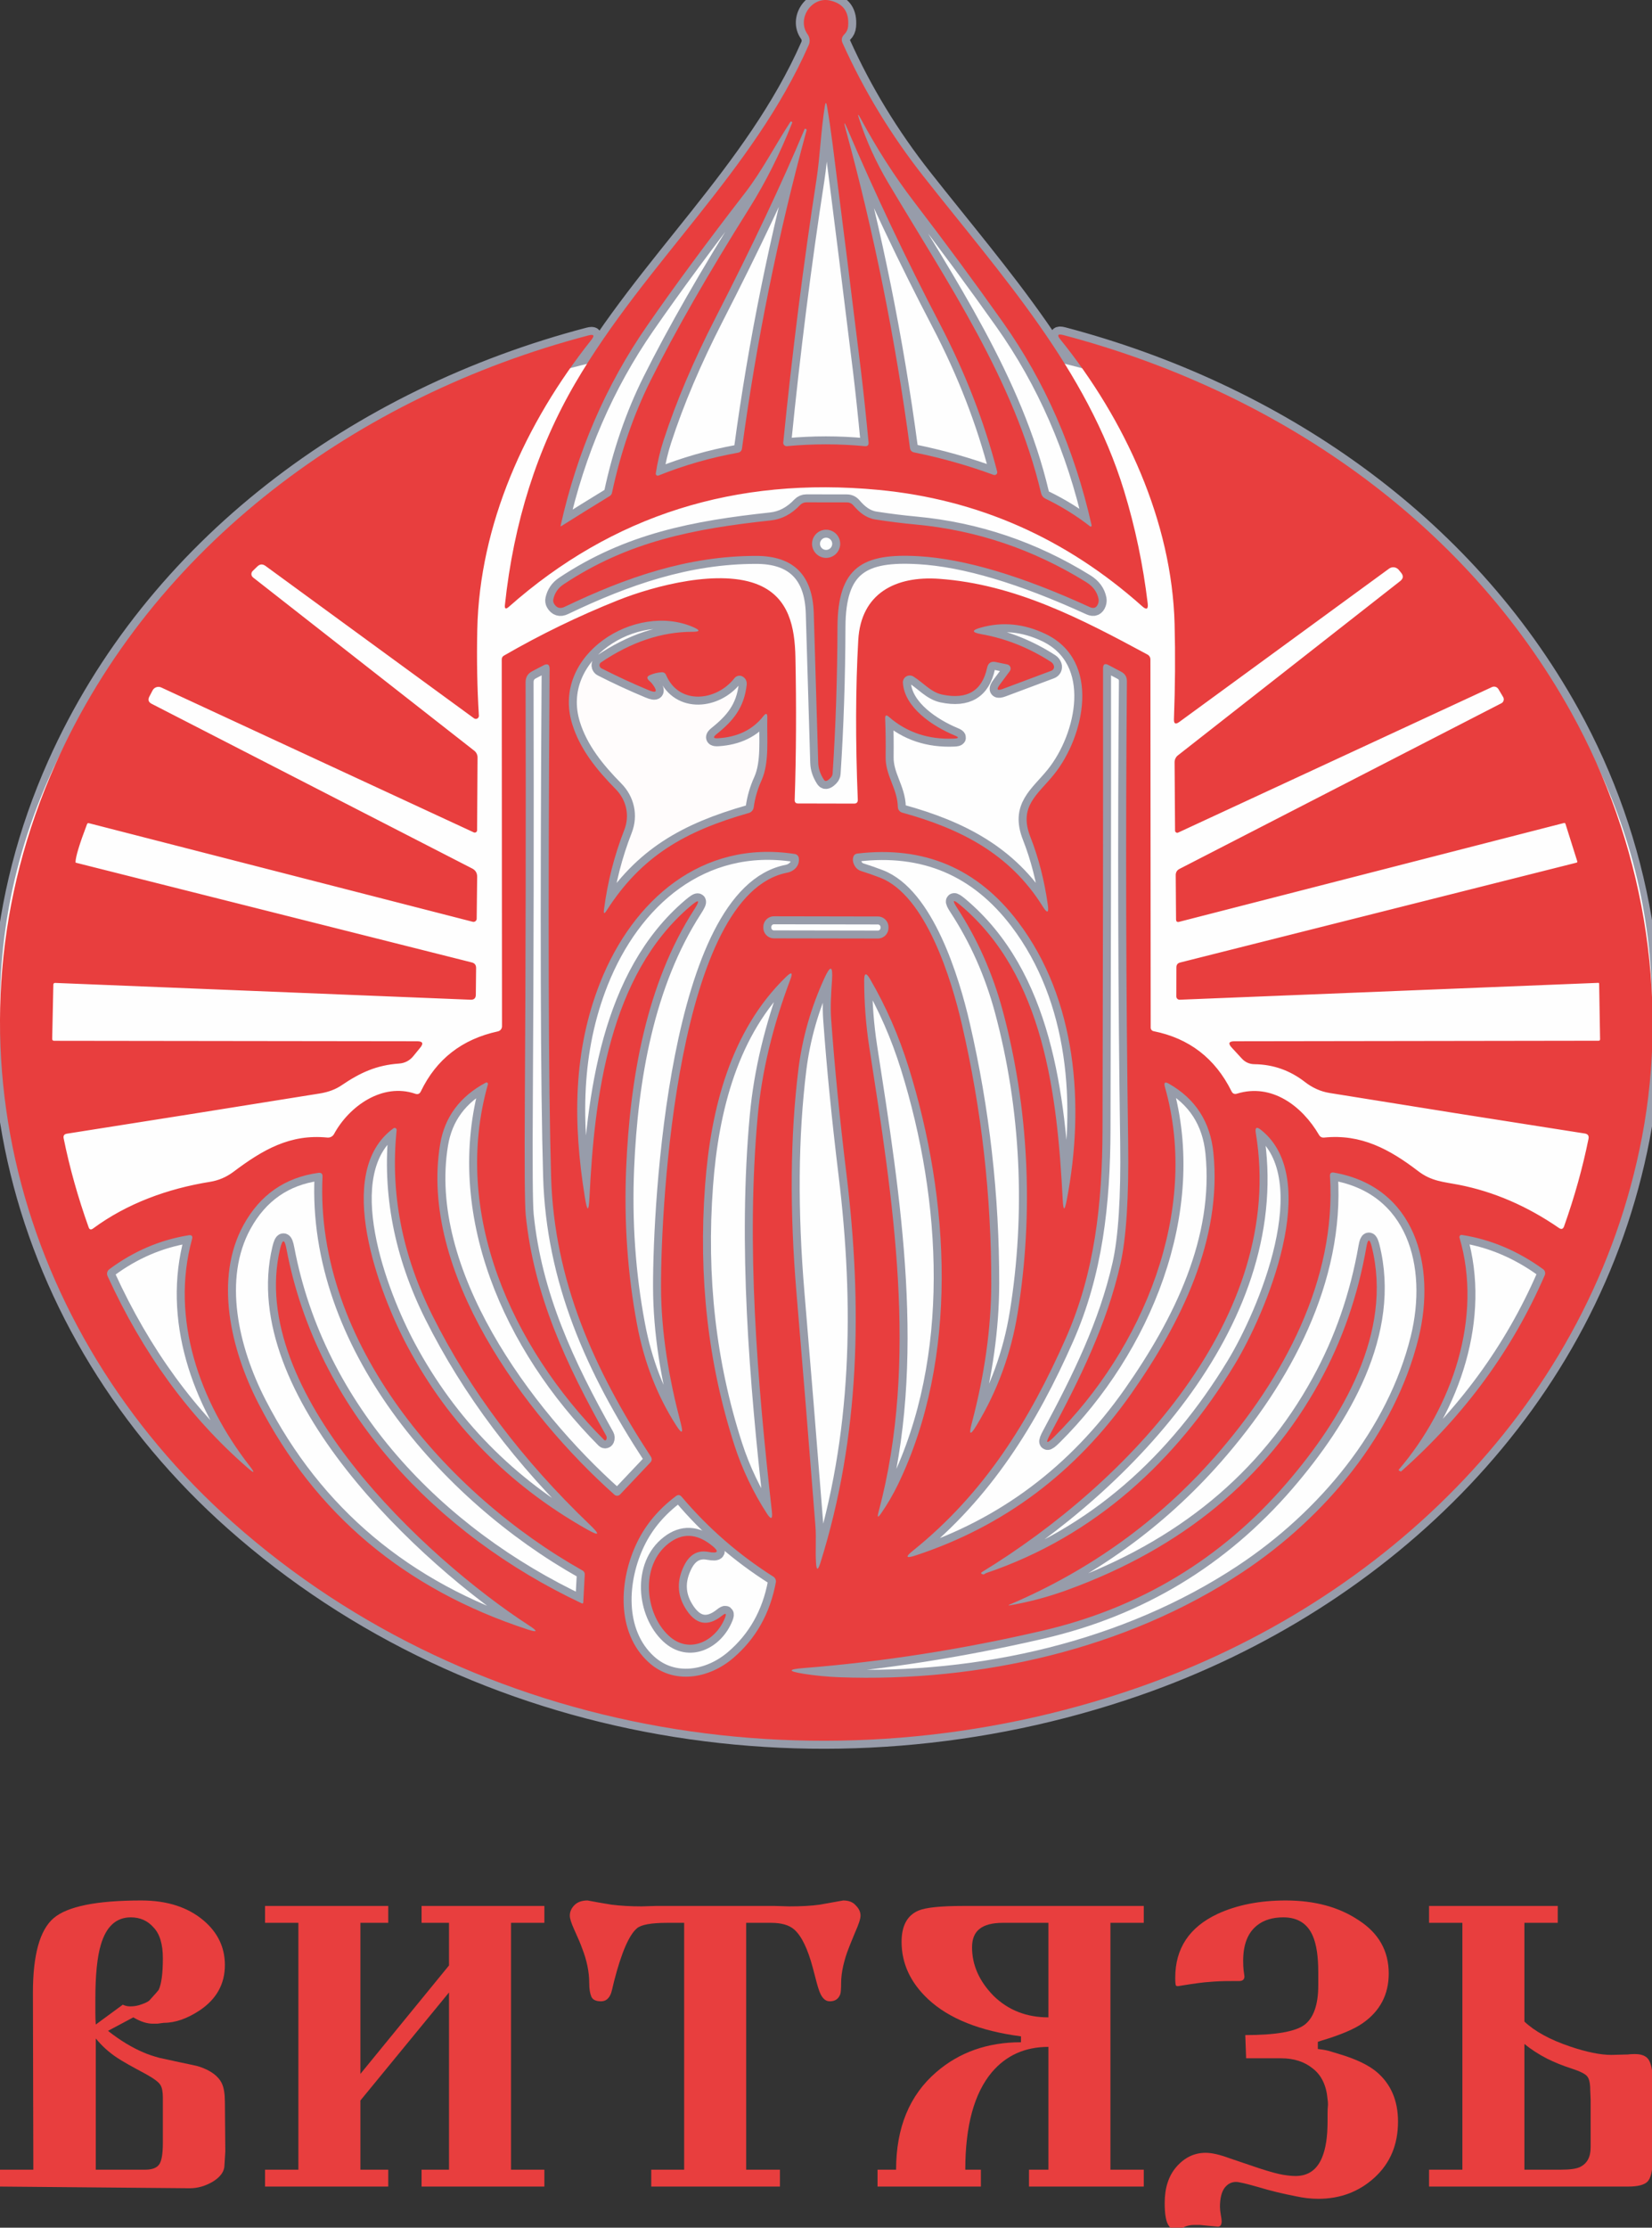
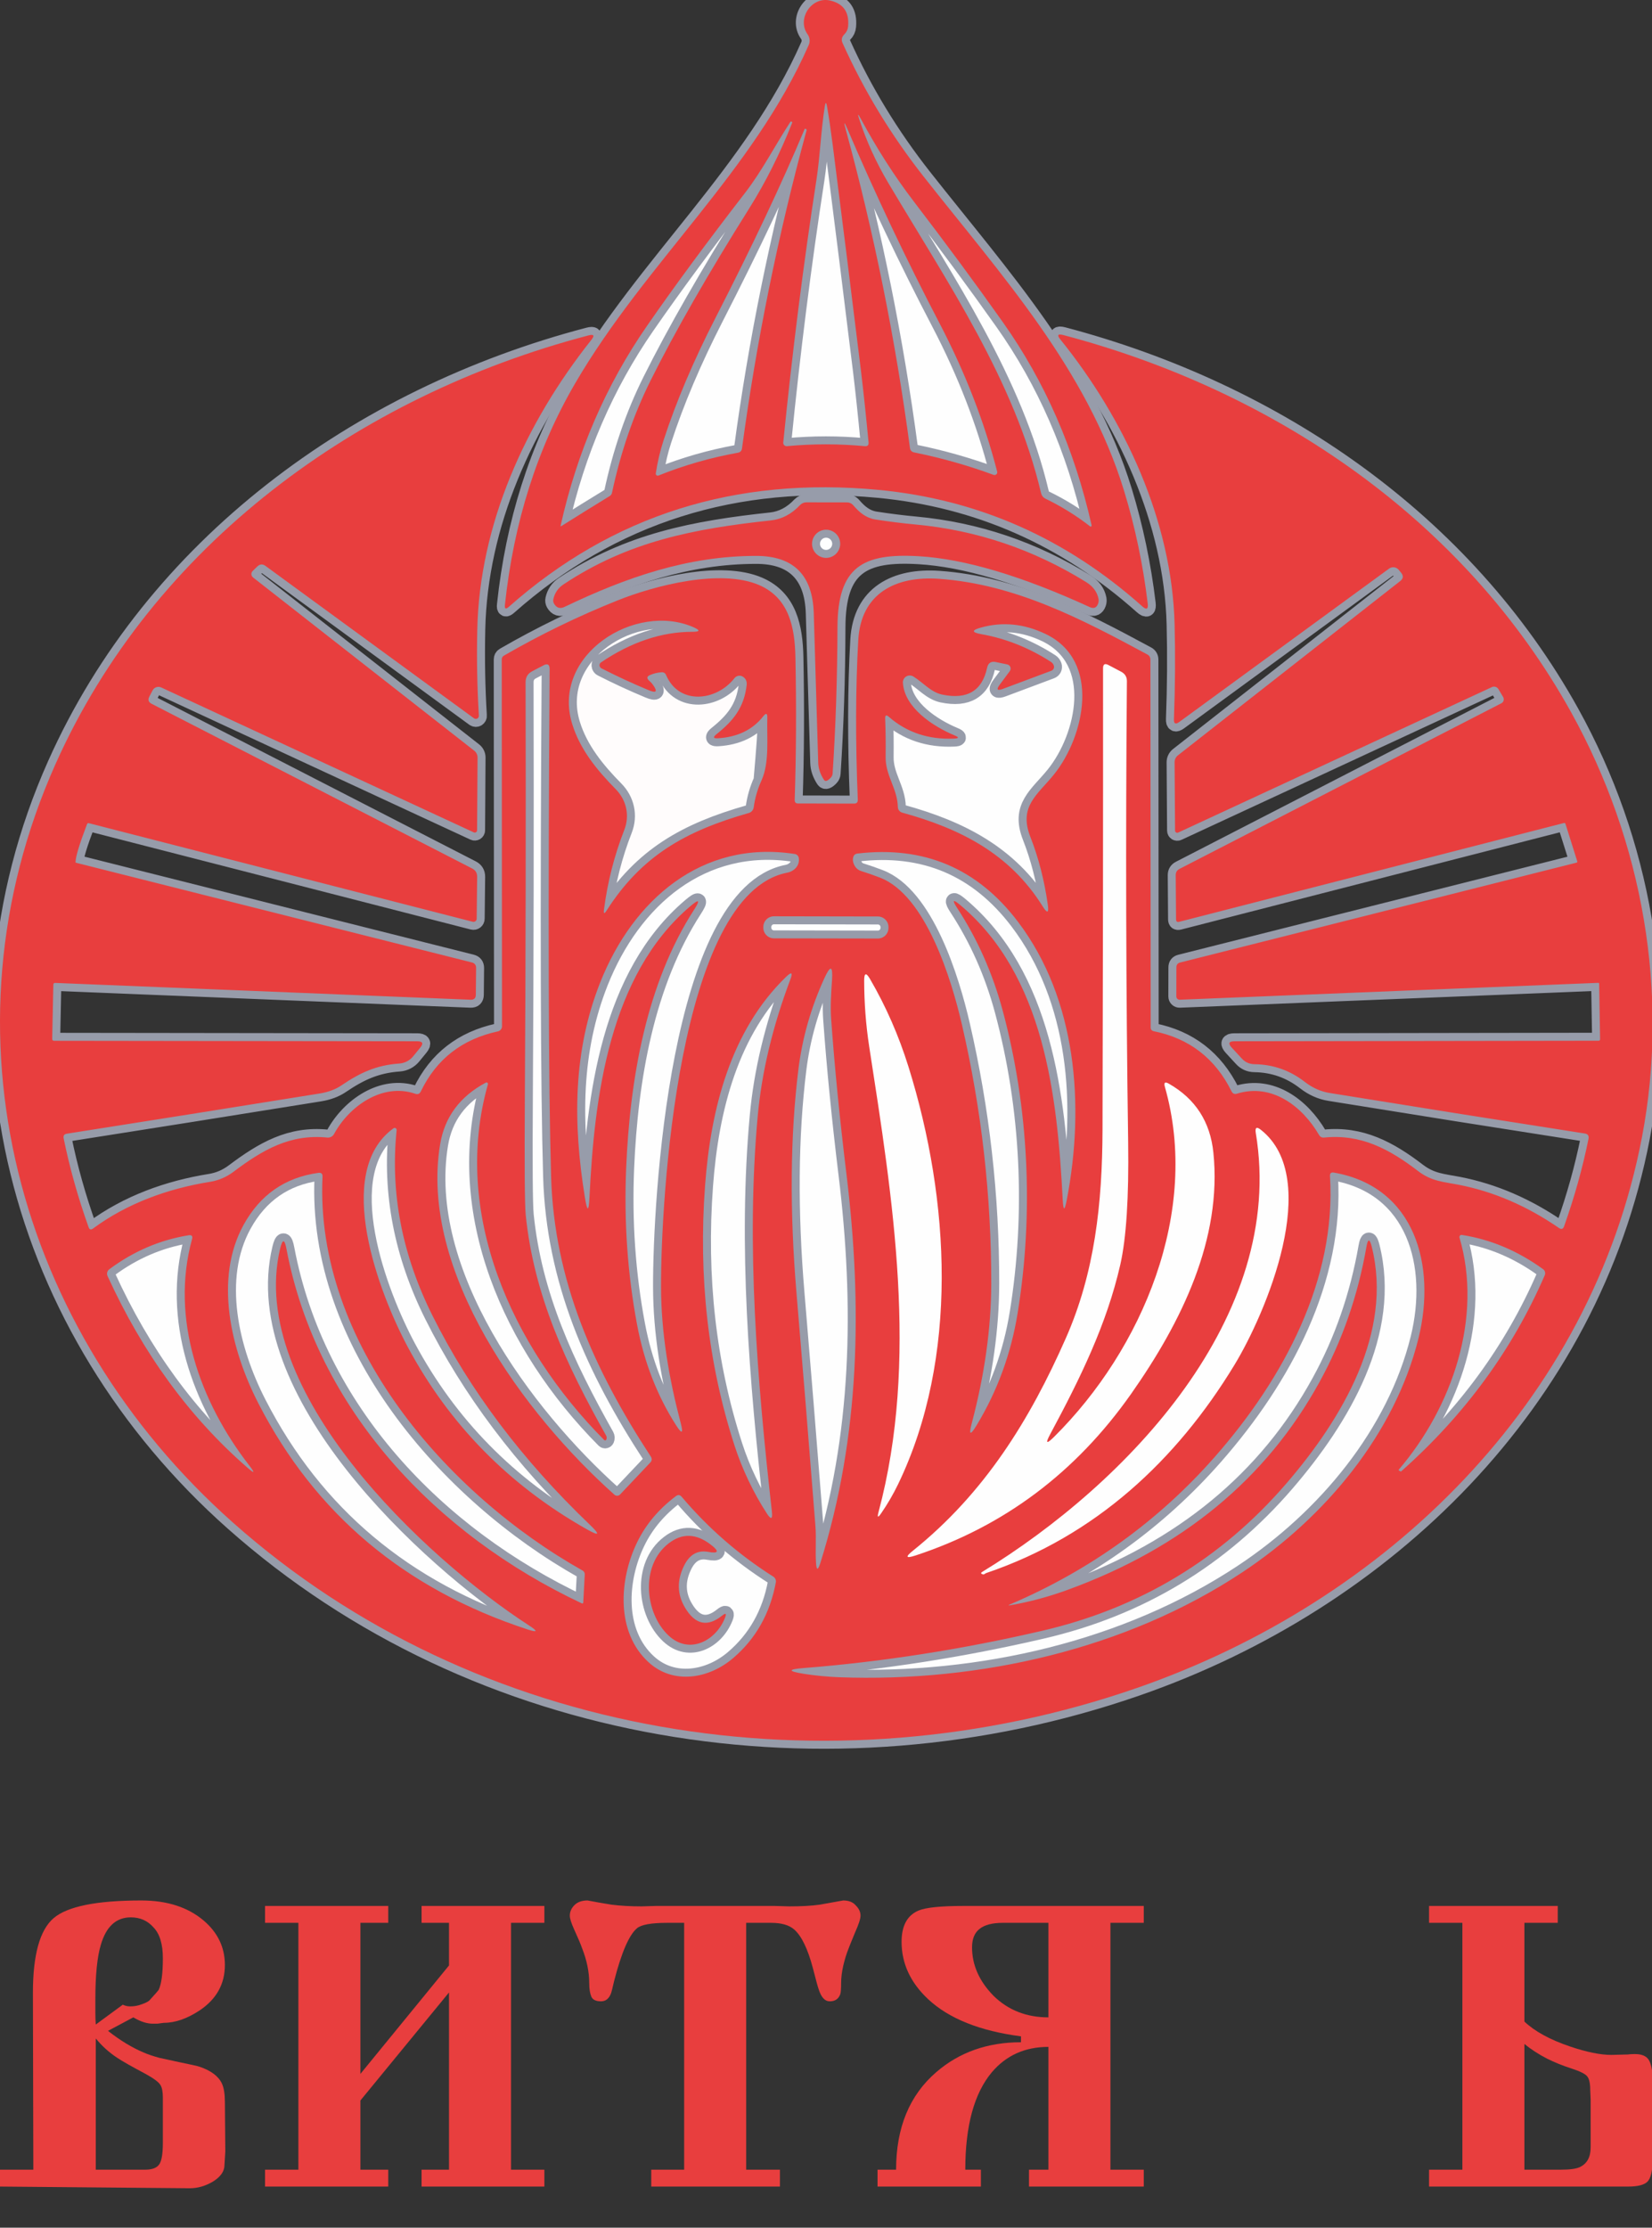
<svg xmlns="http://www.w3.org/2000/svg" width="207" height="279" viewBox="0 0 207 279" fill="none">
  <rect x="0" y="0" width="207" height="279" fill="#333333" stroke="none" />
  <g clip-path="url(#clip0_123_41)">
    <path d="M101.192 4.296C101.331 4.488 101.417 4.713 101.442 4.95C101.467 5.187 101.429 5.426 101.333 5.644C94.341 21.526 80.898 32.888 72.092 47.971C67.308 56.161 64.367 65.423 63.268 75.755C63.213 76.255 63.374 76.338 63.751 76.005C76.709 64.535 92.155 59.652 110.09 61.355C122.542 62.543 133.552 67.401 143.118 75.93C143.668 76.419 143.898 76.297 143.809 75.564C143.227 70.72 142.242 66.028 140.854 61.489C136.201 46.231 125.472 34.47 115.775 22.167C111.646 16.929 108.245 11.332 105.57 5.378C105.392 4.978 105.473 4.615 105.811 4.287C106.083 4.016 106.236 3.688 106.269 3.305C106.43 1.524 105.678 0.445 104.013 0.067C101.683 -0.474 99.81 2.365 101.192 4.296Z" fill="#FEFEFE" stroke="#979CAA" stroke-width="2" />
    <path d="M200.302 130.342L154.671 130.409C153.972 130.415 153.859 130.675 154.33 131.191L155.595 132.565C156.023 133.037 156.558 133.275 157.202 133.281C159.538 133.314 161.639 134.055 163.503 135.503C164.463 136.247 165.495 136.707 166.599 136.885C176.954 138.561 187.617 140.253 198.588 141.962C198.965 142.024 199.118 142.243 199.046 142.62C198.313 146.244 197.292 149.901 195.982 153.591C195.86 153.929 195.649 153.999 195.35 153.799C191.349 151.041 187.156 149.235 182.773 148.38C180.833 148.006 179.368 147.947 177.703 146.674C174.124 143.935 170.553 141.996 165.925 142.47C165.637 142.498 165.42 142.387 165.276 142.137C163.145 138.491 159.333 135.636 155.004 136.968C154.688 137.068 154.458 136.971 154.314 136.677C152.266 132.548 149.009 130.037 144.541 129.144C144.44 129.123 144.35 129.068 144.285 128.99C144.219 128.911 144.184 128.812 144.184 128.711L144.15 82.589C144.15 82.463 144.116 82.34 144.05 82.231C143.984 82.122 143.889 82.033 143.776 81.973C135.502 77.511 127.211 73.175 117.681 72.492C112.237 72.101 107.867 74.298 107.542 80.183C107.204 86.171 107.184 92.83 107.484 100.16C107.495 100.482 107.34 100.643 107.018 100.643L100.001 100.627C99.712 100.627 99.571 100.482 99.576 100.194C99.765 94.528 99.796 88.571 99.668 82.323C99.593 78.535 98.861 74.906 95.14 73.283C90.312 71.185 82.047 73.333 77.402 75.189C72.496 77.148 67.746 79.454 63.152 82.106C62.963 82.212 62.869 82.373 62.869 82.589L62.902 128.536C62.902 128.683 62.851 128.825 62.759 128.939C62.667 129.054 62.538 129.135 62.394 129.169C57.894 130.145 54.672 132.654 52.73 136.694C52.586 136.993 52.356 137.09 52.039 136.985C47.919 135.57 43.749 138.541 41.859 142.021C41.778 142.171 41.654 142.294 41.503 142.374C41.352 142.454 41.18 142.488 41.01 142.47C36.366 142.004 32.936 143.985 29.232 146.774C28.355 147.428 27.381 147.842 26.311 148.014C21.017 148.863 15.914 150.719 11.652 153.865C11.392 154.054 11.208 153.999 11.103 153.699C9.76 149.937 8.717 146.221 7.973 142.553C7.912 142.232 8.043 142.043 8.364 141.987C18.658 140.373 29.218 138.694 40.045 136.952C41.132 136.78 42.054 136.435 42.808 135.919C45.089 134.371 47.137 133.397 50.033 133.198C50.37 133.174 50.698 133.081 50.997 132.925C51.296 132.769 51.56 132.553 51.773 132.29L52.664 131.2C53.091 130.678 52.966 130.415 52.289 130.409L6.791 130.351C6.619 130.351 6.536 130.265 6.541 130.093L6.683 123.334C6.683 123.173 6.763 123.095 6.924 123.101L58.965 125.207C59.403 125.223 59.622 125.012 59.622 124.574L59.656 121.228C59.656 120.856 59.478 120.626 59.123 120.537L9.521 108.051C9.483 108.046 9.463 108.021 9.463 107.976C9.474 107.299 9.954 105.715 10.903 103.224C10.948 103.107 11.028 103.065 11.145 103.099L59.231 115.443C59.29 115.458 59.353 115.46 59.413 115.447C59.473 115.435 59.529 115.408 59.577 115.371C59.626 115.333 59.665 115.284 59.691 115.229C59.718 115.174 59.731 115.113 59.73 115.052L59.789 109.808C59.794 109.33 59.583 108.984 59.156 108.767L18.994 88.141C18.6 87.936 18.506 87.639 18.711 87.25L19.119 86.468C19.216 86.278 19.384 86.134 19.588 86.065C19.791 85.997 20.014 86.01 20.209 86.102L59.364 104.247C59.408 104.268 59.457 104.278 59.505 104.275C59.554 104.272 59.601 104.257 59.643 104.232C59.684 104.206 59.718 104.171 59.742 104.128C59.766 104.086 59.78 104.038 59.78 103.989L59.839 94.867C59.839 94.703 59.801 94.542 59.729 94.395C59.657 94.248 59.552 94.119 59.422 94.017L31.704 72.317C31.644 72.269 31.595 72.209 31.559 72.14C31.524 72.072 31.504 71.997 31.5 71.92C31.496 71.844 31.509 71.768 31.537 71.697C31.565 71.626 31.608 71.562 31.663 71.51L32.237 70.952C32.559 70.636 32.903 70.611 33.269 70.877L59.398 89.964C59.456 90.007 59.526 90.032 59.598 90.036C59.671 90.041 59.743 90.025 59.807 89.99C59.871 89.955 59.923 89.903 59.958 89.839C59.993 89.776 60.01 89.703 60.005 89.631C59.789 86.118 59.722 82.522 59.805 78.843C60.088 65.7 65.807 52.998 74.089 42.577C74.538 42.016 74.416 41.827 73.723 42.011C44.823 49.593 19.185 68.305 6.949 95.707C-8.067 129.344 2.113 166.659 29.191 190.69C59.78 217.85 103.905 224.784 142.469 211.399C173.741 200.554 199.379 175.574 205.73 142.487C209.217 124.341 205.821 105.363 196.89 89.248C183.555 65.192 159.849 48.978 133.229 41.961C132.541 41.783 132.422 41.969 132.872 42.518C140.979 52.565 146.847 65.317 147.18 78.161C147.28 82.023 147.252 85.993 147.097 90.072C147.075 90.644 147.297 90.76 147.763 90.422L174.049 71.219C174.234 71.082 174.465 71.022 174.693 71.052C174.921 71.081 175.129 71.198 175.273 71.377L175.573 71.743C175.878 72.126 175.836 72.47 175.448 72.775L147.588 94.608C147.461 94.71 147.358 94.839 147.288 94.986C147.217 95.133 147.18 95.294 147.18 95.458L147.238 104.023C147.238 104.069 147.25 104.115 147.272 104.155C147.294 104.196 147.326 104.23 147.365 104.255C147.404 104.28 147.449 104.295 147.495 104.298C147.541 104.301 147.588 104.292 147.63 104.272L186.943 86.052C187.085 85.985 187.248 85.975 187.398 86.023C187.549 86.07 187.678 86.173 187.759 86.31L188.35 87.3C188.388 87.366 188.413 87.438 188.423 87.513C188.433 87.588 188.427 87.664 188.407 87.736C188.387 87.809 188.352 87.876 188.305 87.934C188.258 87.992 188.199 88.04 188.133 88.074L147.804 108.817C147.477 108.984 147.316 109.25 147.322 109.616L147.363 115.152C147.369 115.412 147.496 115.512 147.746 115.451L195.966 103.074C196.06 103.052 196.124 103.088 196.157 103.182L197.631 107.86C197.664 107.96 197.631 108.021 197.531 108.043L147.879 120.545C147.563 120.623 147.405 120.826 147.405 121.153L147.397 124.799C147.396 124.854 147.408 124.908 147.429 124.959C147.451 125.009 147.482 125.055 147.522 125.093C147.561 125.131 147.608 125.161 147.66 125.181C147.711 125.2 147.766 125.209 147.821 125.207L200.269 123.092C200.341 123.092 200.377 123.129 200.377 123.201L200.494 130.151C200.494 130.279 200.43 130.342 200.302 130.342Z" fill="#FEFEFE" stroke="#979CAA" stroke-width="2" />
-     <path d="M103.5 210C160.661 210 207 172.392 207 126C207 79.608 160.661 42 103.5 42C46.339 42 0 79.608 0 126C0 172.392 46.339 210 103.5 210Z" fill="#FEFEFE" />
    <path d="M136.543 76.03C137.059 76.263 137.412 76.116 137.6 75.589C137.667 75.395 137.683 75.201 137.65 75.007C137.478 74.141 136.965 73.442 136.11 72.909C129.49 68.808 122.368 66.403 114.743 65.692C113.123 65.542 111.436 65.332 109.682 65.06C108.517 64.877 107.676 64.169 106.935 63.303C106.719 63.048 106.444 62.92 106.111 62.92L101.034 62.912C100.891 62.912 100.75 62.941 100.619 62.997C100.487 63.052 100.368 63.134 100.268 63.237C99.192 64.38 97.971 65.026 96.606 65.176C87.033 66.208 78.743 67.773 70.594 73.2C69.928 73.65 69.509 74.263 69.337 75.04C69.293 75.234 69.32 75.42 69.42 75.598C69.736 76.141 70.178 76.277 70.744 76.005C78.476 72.301 86.184 69.621 94.741 69.621C99.408 69.616 101.816 72.002 101.966 76.78C102.144 82.628 102.33 88.868 102.524 95.5C102.54 96.243 102.785 96.97 103.256 97.681C103.417 97.919 103.697 97.825 104.097 97.398C104.237 97.252 104.32 97.063 104.33 96.865C104.713 91.083 104.916 84.973 104.938 78.536C104.971 71.003 108.084 69.246 115.143 69.663C120.886 70.001 128.02 72.124 136.543 76.03Z" fill="#FEFEFE" stroke="#979CAA" stroke-width="2" />
    <path d="M104.32 17.997C104.093 16.238 103.862 14.684 103.629 13.336C103.529 12.764 103.435 12.764 103.346 13.336C102.863 16.349 102.764 19.495 102.306 22.484C100.658 33.149 99.27 44.126 98.144 55.413C98.136 55.474 98.142 55.537 98.162 55.595C98.182 55.654 98.216 55.708 98.259 55.753C98.303 55.797 98.357 55.832 98.416 55.854C98.475 55.875 98.539 55.884 98.602 55.879C101.859 55.574 105.111 55.574 108.357 55.879C108.707 55.912 108.865 55.754 108.832 55.404C108.51 52.014 108.193 49.034 107.883 46.465C106.684 36.681 105.497 27.192 104.32 17.997Z" fill="#FEFEFE" stroke="#979CAA" stroke-width="2" />
    <path d="M107.649 14.884C108.554 17.653 109.766 20.319 111.287 22.883C118.728 35.418 127.102 47.579 130.456 61.796C130.49 61.937 130.555 62.068 130.646 62.18C130.736 62.292 130.851 62.383 130.981 62.446C133.001 63.422 134.871 64.582 136.591 65.925C136.61 65.942 136.633 65.951 136.657 65.953C136.681 65.955 136.706 65.948 136.727 65.935C136.748 65.921 136.765 65.9 136.775 65.876C136.785 65.852 136.788 65.826 136.783 65.8C134.635 56.267 130.928 47.785 125.662 40.354C122.188 35.449 118.465 30.405 114.491 25.222C112.1 22.098 109.877 18.629 107.824 14.817C107.491 14.201 107.433 14.223 107.649 14.884Z" fill="#FEFEFE" stroke="#979CAA" stroke-width="2" />
    <path d="M81.547 47.605C84.582 41.523 88.705 34.334 93.916 26.038C95.936 22.819 97.714 19.276 99.252 15.408C99.285 15.331 99.263 15.272 99.185 15.234C99.124 15.2 99.074 15.211 99.035 15.267C97.112 18.213 95.498 21.385 93.375 24.132C88.564 30.352 84.455 35.924 81.047 40.846C75.92 48.248 72.319 56.581 70.243 65.842C70.24 65.852 70.239 65.863 70.242 65.873C70.245 65.883 70.251 65.892 70.26 65.898C70.268 65.905 70.278 65.909 70.288 65.909C70.299 65.909 70.309 65.906 70.318 65.9C72.388 64.596 74.413 63.339 76.394 62.13C76.55 62.035 76.647 61.897 76.686 61.714C77.773 56.619 79.394 51.916 81.547 47.605Z" fill="#FEFEFE" stroke="#979CAA" stroke-width="2" />
    <path d="M117.739 40.512C113.577 32.538 109.726 24.42 106.185 16.157C105.763 15.175 105.694 15.2 105.977 16.232C109.517 29.172 112.198 42.46 114.018 56.094C114.057 56.405 114.232 56.594 114.542 56.66C117.966 57.354 121.285 58.292 124.498 59.474C124.556 59.496 124.62 59.501 124.682 59.489C124.743 59.478 124.8 59.449 124.847 59.407C124.893 59.365 124.927 59.311 124.945 59.251C124.962 59.19 124.963 59.127 124.947 59.066C123.338 52.823 120.935 46.639 117.739 40.512Z" fill="#FEFEFE" stroke="#979CAA" stroke-width="2" />
    <path d="M100.809 16.19C97.984 22.944 94.266 30.815 89.655 39.805C86.897 45.182 84.727 50.295 83.146 55.145C82.718 56.461 82.394 57.84 82.172 59.282C82.164 59.326 82.168 59.372 82.184 59.414C82.2 59.456 82.226 59.493 82.261 59.521C82.296 59.549 82.338 59.567 82.382 59.574C82.426 59.58 82.472 59.574 82.513 59.557C85.693 58.275 89.006 57.324 92.452 56.702C92.762 56.647 92.937 56.463 92.976 56.153C94.78 42.785 97.474 29.517 101.058 16.348C101.086 16.243 101.047 16.171 100.942 16.132H100.934C100.873 16.11 100.831 16.129 100.809 16.19Z" fill="#FEFEFE" stroke="#979CAA" stroke-width="2" />
-     <path d="M81.813 85.76C82.429 86.62 82.249 86.845 81.272 86.434C79.258 85.596 77.288 84.686 75.362 83.704C75.294 83.671 75.235 83.62 75.193 83.557C75.15 83.493 75.125 83.42 75.12 83.344C75.115 83.268 75.13 83.192 75.164 83.124C75.198 83.055 75.249 82.997 75.312 82.955C79.091 80.402 82.912 79.126 86.774 79.126C87.723 79.126 87.762 78.935 86.891 78.552C79.607 75.355 69.053 82.006 71.691 90.655C72.665 93.851 74.813 96.465 77.127 98.812C78.492 100.185 78.933 102.125 78.226 103.939C76.977 107.125 76.128 110.454 75.678 113.928C75.612 114.449 75.72 114.488 76.003 114.044C80.431 107.127 85.933 104.072 93.833 101.817C93.991 101.772 94.132 101.682 94.24 101.556C94.348 101.43 94.418 101.275 94.44 101.109C94.601 99.944 94.929 98.817 95.422 97.73C96.438 95.482 96.072 92.419 96.147 89.897C96.163 89.314 95.991 89.253 95.631 89.714C94.315 91.39 92.431 92.305 89.979 92.461C89.374 92.5 89.307 92.33 89.779 91.953C91.868 90.28 93.225 88.649 93.558 85.81C93.613 85.361 93.466 85.014 93.117 84.77C92.948 84.652 92.741 84.604 92.538 84.635C92.335 84.666 92.152 84.774 92.026 84.936C89.787 87.808 85.101 88.357 83.461 84.545C83.356 84.295 83.167 84.179 82.895 84.195C82.396 84.229 81.918 84.342 81.463 84.537C81.042 84.714 81.003 84.953 81.347 85.252C81.524 85.402 81.68 85.572 81.813 85.76Z" fill="#FFFCFC" stroke="#979CAA" stroke-width="2" />
+     <path d="M81.813 85.76C82.429 86.62 82.249 86.845 81.272 86.434C79.258 85.596 77.288 84.686 75.362 83.704C75.294 83.671 75.235 83.62 75.193 83.557C75.15 83.493 75.125 83.42 75.12 83.344C75.115 83.268 75.13 83.192 75.164 83.124C75.198 83.055 75.249 82.997 75.312 82.955C79.091 80.402 82.912 79.126 86.774 79.126C87.723 79.126 87.762 78.935 86.891 78.552C79.607 75.355 69.053 82.006 71.691 90.655C72.665 93.851 74.813 96.465 77.127 98.812C78.492 100.185 78.933 102.125 78.226 103.939C76.977 107.125 76.128 110.454 75.678 113.928C75.612 114.449 75.72 114.488 76.003 114.044C80.431 107.127 85.933 104.072 93.833 101.817C93.991 101.772 94.132 101.682 94.24 101.556C94.348 101.43 94.418 101.275 94.44 101.109C94.601 99.944 94.929 98.817 95.422 97.73C96.163 89.314 95.991 89.253 95.631 89.714C94.315 91.39 92.431 92.305 89.979 92.461C89.374 92.5 89.307 92.33 89.779 91.953C91.868 90.28 93.225 88.649 93.558 85.81C93.613 85.361 93.466 85.014 93.117 84.77C92.948 84.652 92.741 84.604 92.538 84.635C92.335 84.666 92.152 84.774 92.026 84.936C89.787 87.808 85.101 88.357 83.461 84.545C83.356 84.295 83.167 84.179 82.895 84.195C82.396 84.229 81.918 84.342 81.463 84.537C81.042 84.714 81.003 84.953 81.347 85.252C81.524 85.402 81.68 85.572 81.813 85.76Z" fill="#FFFCFC" stroke="#979CAA" stroke-width="2" />
    <path d="M119.545 92.503C116.338 92.642 113.613 91.732 111.371 89.773C111.049 89.496 110.897 89.568 110.913 89.989C110.974 91.543 110.994 93.139 110.972 94.776C110.93 97.148 112.453 98.746 112.503 101.077C112.508 101.238 112.564 101.393 112.663 101.519C112.762 101.644 112.899 101.735 113.053 101.776C120.386 103.799 126.537 106.928 130.649 113.512C131.232 114.45 131.445 114.373 131.29 113.279C130.857 110.244 130.133 107.431 129.117 104.839C127.594 100.985 130.008 99.545 132.064 96.998C135.868 92.287 138.057 82.756 130.999 79.393C128.313 78.111 125.624 77.845 122.933 78.594C121.718 78.927 121.731 79.205 122.974 79.427C126.032 79.97 128.937 81.127 131.689 82.898C131.862 83.009 131.981 83.164 132.047 83.364C132.09 83.488 132.081 83.625 132.024 83.744C131.966 83.864 131.864 83.957 131.739 84.005L125.688 86.269C124.944 86.546 124.808 86.369 125.28 85.736L126.529 84.055C126.582 83.983 126.617 83.899 126.63 83.81C126.642 83.722 126.633 83.631 126.601 83.548C126.57 83.464 126.517 83.389 126.449 83.331C126.382 83.273 126.3 83.232 126.212 83.214L124.781 82.914C124.187 82.792 123.823 83.028 123.69 83.622C123.069 86.524 121.193 87.648 118.063 86.993C116.632 86.693 115.666 85.478 114.451 84.729C114.316 84.646 114.16 84.602 114.002 84.6C113.843 84.599 113.687 84.641 113.551 84.722C113.416 84.803 113.305 84.919 113.232 85.058C113.158 85.198 113.125 85.354 113.136 85.511C113.327 88.633 116.906 90.98 119.612 92.104C120.194 92.342 120.172 92.475 119.545 92.503Z" fill="#FEFEFE" stroke="#979CAA" stroke-width="2" />
    <path d="M75.972 180.302C75.96 180.326 75.943 180.346 75.922 180.362C75.901 180.378 75.877 180.389 75.852 180.394C75.827 180.398 75.801 180.397 75.777 180.39C75.753 180.383 75.731 180.37 75.714 180.352C64.027 168.582 56.594 151.851 61.139 135.803C61.149 135.769 61.149 135.732 61.139 135.698C61.129 135.663 61.109 135.633 61.081 135.61C61.054 135.587 61.02 135.572 60.984 135.568C60.949 135.564 60.913 135.571 60.881 135.587C57.629 137.324 55.72 139.893 55.154 143.295C52.499 159.226 65.675 177.114 76.995 187.203C77.093 187.289 77.222 187.334 77.354 187.328C77.485 187.322 77.611 187.265 77.703 187.169L81.474 183.182C81.701 182.944 81.723 182.686 81.54 182.408C74.39 171.471 69.429 160.333 69.055 147.332C68.727 136.144 68.666 114.969 68.871 83.805C68.871 83.216 68.613 83.058 68.097 83.33L66.682 84.071C66.133 84.359 65.858 84.817 65.858 85.444C65.903 103.124 65.872 120.443 65.767 137.401C65.711 145.947 65.747 150.861 65.875 152.143C66.89 162.24 70.969 170.946 75.955 179.803C75.994 179.875 76.016 179.955 76.022 180.044C76.022 180.133 76.005 180.219 75.972 180.302Z" fill="#FEFEFE" stroke="#979CAA" stroke-width="2" />
-     <path d="M131.606 179.595C135.343 172.645 138.673 165.869 140.379 158.369C141.128 155.056 141.456 149.965 141.362 143.095C141.09 124.228 141.037 104.972 141.203 85.328C141.209 84.784 140.97 84.385 140.488 84.13L138.889 83.289C138.44 83.05 138.215 83.186 138.215 83.697C138.226 102.891 138.204 122.139 138.149 141.439C138.124 150.761 137.166 159.41 133.554 167.592C129.051 177.797 123.407 186.97 114.393 194.211C113.399 195.005 113.507 195.205 114.717 194.811C125.793 191.171 134.797 184.425 141.728 174.576C148.054 165.578 153.148 155.173 152.041 144.36C151.647 140.498 149.791 137.621 146.472 135.729C145.973 135.44 145.804 135.573 145.965 136.128C150.409 151.752 143.143 168.974 132.081 179.953C131.115 180.913 130.957 180.794 131.606 179.595Z" fill="#FEFEFE" stroke="#979CAA" stroke-width="2" />
    <path d="M86.974 113.928C80.981 123.201 78.933 135.112 78.459 146.291C78.176 153.022 78.634 159.568 79.832 165.927C80.709 170.588 82.332 174.772 84.702 178.479C85.451 179.656 85.648 179.57 85.293 178.221C83.844 172.719 82.837 166.943 82.829 161.149C82.804 150.62 84.893 111.981 98.619 109.3C99.51 109.126 100.226 108.418 100.092 107.469C100.076 107.34 100.017 107.219 99.925 107.126C99.834 107.033 99.714 106.972 99.585 106.953C87.915 105.155 79.3 112.738 75.213 123.026C71.808 131.608 71.767 140.589 73.29 149.979C73.584 151.799 73.775 151.791 73.864 149.954C74.472 137.368 76.328 122.136 86.491 113.504C87.612 112.549 87.773 112.691 86.974 113.928Z" fill="#FEFEFE" stroke="#979CAA" stroke-width="2" />
    <path d="M119.935 113.721C119.269 112.7 119.402 112.58 120.335 113.363C130.823 122.178 132.479 137.119 133.162 150.287C133.234 151.674 133.4 151.685 133.661 150.32C135.967 138.384 134.893 125.133 127.56 115.452C122.488 108.754 115.771 105.905 107.408 106.903C107.164 106.937 107.003 107.07 106.925 107.303C106.825 107.608 106.85 107.924 107 108.252C107.194 108.679 107.488 108.957 107.882 109.084C108.676 109.334 109.472 109.611 110.271 109.917C116.015 112.139 119.219 122.644 120.535 128.337C122.993 138.964 124.216 149.771 124.205 160.758C124.194 166.307 123.378 172.145 121.758 178.272C121.37 179.736 121.569 179.823 122.357 178.53C124.977 174.212 126.697 169.509 127.518 164.421C129.533 151.977 128.933 138.775 125.629 126.531C124.369 121.87 122.471 117.599 119.935 113.721Z" fill="#FEFEFE" stroke="#979CAA" stroke-width="2" />
    <path d="M111.329 116.115C111.329 115.761 111.19 115.422 110.94 115.172C110.691 114.922 110.352 114.781 109.999 114.781L96.981 114.758C96.806 114.758 96.633 114.792 96.472 114.858C96.309 114.925 96.162 115.023 96.038 115.146C95.915 115.27 95.817 115.416 95.749 115.578C95.683 115.739 95.647 115.912 95.647 116.087L95.647 116.187C95.647 116.54 95.787 116.879 96.035 117.13C96.284 117.38 96.624 117.521 96.977 117.521L109.994 117.544C110.169 117.544 110.342 117.51 110.504 117.443C110.666 117.377 110.813 117.279 110.937 117.156C111.061 117.032 111.159 116.885 111.226 116.724C111.293 116.563 111.328 116.389 111.328 116.214L111.329 116.115Z" fill="#FEFEFE" stroke="#979CAA" stroke-width="2" />
    <path d="M103.297 122.51C101.615 126.189 100.531 129.991 100.042 133.914C99.01 142.288 98.932 151.655 99.809 162.015C100.542 170.688 101.33 180.38 102.173 191.09C102.298 192.638 102.148 194.178 102.248 195.726C102.309 196.686 102.487 196.706 102.781 195.785C107.8 179.836 108.058 163.438 106.06 147.024C105.217 140.104 104.579 133.642 104.146 127.638C104.029 126.04 104.146 124.342 104.254 122.752C104.376 120.926 104.057 120.846 103.297 122.51Z" fill="#FEFEFE" stroke="#979CAA" stroke-width="2" />
    <path d="M99.026 122.685C99.364 121.786 99.19 121.669 98.502 122.335C91.526 129.086 89.054 138.933 88.347 148.464C87.492 159.928 88.721 170.785 92.034 181.034C92.983 183.973 94.398 186.953 96.088 189.55C96.615 190.36 96.826 190.285 96.72 189.325C94.872 172.861 93.466 155.88 94.947 139.749C95.452 134.249 96.812 128.561 99.026 122.685Z" fill="#FEFEFE" stroke="#979CAA" stroke-width="2" />
-     <path d="M112.537 185.88C120.153 170.081 119.046 150.32 113.852 133.656C112.625 129.722 111.013 126.04 109.016 122.611C108.527 121.773 108.283 121.839 108.283 122.81C108.289 125.629 108.497 128.371 108.907 131.034C111.871 150.179 115.159 170.397 110.081 189.376C109.898 190.069 110.009 190.119 110.414 189.525C111.202 188.388 111.91 187.173 112.537 185.88Z" fill="#FEFEFE" stroke="#979CAA" stroke-width="2" />
    <path d="M54.196 164.778C50.384 157.153 48.886 149.407 49.701 141.538C49.707 141.49 49.698 141.442 49.677 141.399C49.656 141.356 49.622 141.32 49.581 141.295C49.54 141.27 49.492 141.258 49.444 141.26C49.396 141.262 49.35 141.277 49.31 141.305C41.669 146.84 47.554 162.089 51.1 168.707C56.294 178.39 63.752 185.987 73.474 191.497C75.117 192.43 75.255 192.244 73.89 190.94C65.428 182.838 58.863 174.117 54.196 164.778Z" fill="#FEFEFE" stroke="#979CAA" stroke-width="2" />
-     <path d="M123.606 196.999C137.265 192.363 147.412 182.89 154.662 170.971C158.616 164.478 165.749 147.639 158 141.505C157.456 141.072 157.24 141.199 157.351 141.887C161.188 164.919 141.244 185.762 123.073 196.866C122.879 196.983 122.89 197.08 123.107 197.157C123.207 197.196 123.293 197.188 123.365 197.132C123.437 197.077 123.517 197.033 123.606 196.999Z" fill="#FEFEFE" stroke="#979CAA" stroke-width="2" />
    <path d="M35.101 156.388C35.395 155.151 35.658 155.156 35.892 156.405C39.696 176.54 54.662 192.23 72.916 200.812C72.933 200.82 72.952 200.824 72.971 200.823C72.991 200.822 73.009 200.817 73.026 200.807C73.042 200.797 73.056 200.783 73.066 200.767C73.076 200.75 73.081 200.731 73.082 200.712L73.274 197.183C73.278 197.086 73.256 196.989 73.209 196.904C73.162 196.818 73.092 196.748 73.007 196.7C55.952 187.12 39.446 168.158 40.411 147.373C40.434 147.002 40.259 146.841 39.887 146.891C35.714 147.468 32.59 149.643 30.514 153.417C26.827 160.134 28.9 168.999 32.379 175.766C39.493 189.606 50.73 199.039 66.09 204.067C67.361 204.483 67.436 204.325 66.315 203.592C53.197 195.094 30.881 174.159 35.101 156.388Z" fill="#FEFEFE" stroke="#979CAA" stroke-width="2" />
    <path d="M171.877 156.122C174.573 166.834 168.239 177.605 161.189 185.788C153.031 195.249 142.829 201.4 130.582 204.242C120.544 206.572 110.575 208.129 100.675 208.911C98.71 209.067 98.702 209.302 100.65 209.619C102.104 209.852 103.602 209.999 105.145 210.06C122.791 210.709 141.128 206.531 155.628 196.942C166.116 190.008 174.806 179.487 177.745 167.592C179.984 158.494 177.32 148.639 167.149 146.857C166.793 146.791 166.627 146.938 166.649 147.299C167.465 160.242 160.889 172.586 152.249 182.425C145.202 190.449 136.653 196.614 126.603 200.92C126.298 201.053 126.309 201.092 126.637 201.037C129.045 200.615 131.426 199.974 133.779 199.114C148.157 193.881 158.678 185.202 165.342 173.077C168.195 167.894 170.153 162.251 171.219 156.147C171.402 155.115 171.621 155.106 171.877 156.122Z" fill="#FEFEFE" stroke="#979CAA" stroke-width="2" />
    <path d="M182.879 155.006C185.801 164.953 182.014 176.174 175.271 184.056C175.233 184.101 175.246 184.142 175.313 184.181L175.48 184.273C175.513 184.295 175.541 184.298 175.563 184.281C183.52 177.222 189.519 169.035 193.559 159.718C193.618 159.587 193.629 159.439 193.591 159.299C193.553 159.16 193.468 159.037 193.351 158.952C190.177 156.654 186.786 155.225 183.179 154.665C183.134 154.657 183.088 154.661 183.045 154.676C183.002 154.692 182.964 154.718 182.934 154.752C182.904 154.786 182.883 154.827 182.873 154.872C182.864 154.916 182.866 154.963 182.879 155.006Z" fill="#FEFEFE" stroke="#979CAA" stroke-width="2" />
    <path d="M31.246 183.556C25.02 175.54 21.324 165.152 24.063 155.189C24.168 154.8 24.024 154.639 23.63 154.706C20.04 155.289 16.73 156.707 13.7 158.959C13.571 159.054 13.478 159.19 13.437 159.344C13.396 159.499 13.41 159.663 13.475 159.809C17.887 169.475 23.724 177.472 30.988 183.798C31.909 184.602 31.995 184.522 31.246 183.556Z" fill="#FEFEFE" stroke="#979CAA" stroke-width="2" />
    <path d="M79.849 193.129C77.56 197.815 77.143 204.416 81.272 208.187C84.402 211.042 88.863 210.243 91.885 207.646C94.709 205.226 96.485 202.074 97.212 198.19C97.239 198.05 97.223 197.906 97.167 197.775C97.111 197.644 97.016 197.534 96.896 197.457C92.556 194.711 88.727 191.376 85.409 187.452C85.198 187.203 84.959 187.178 84.693 187.377C82.545 188.992 80.931 190.909 79.849 193.129Z" fill="#FEFEFE" stroke="#979CAA" stroke-width="2" />
    <path d="M105.277 68.105C105.277 67.637 105.091 67.189 104.76 66.858C104.43 66.527 103.981 66.341 103.513 66.341C103.045 66.341 102.596 66.527 102.265 66.858C101.934 67.189 101.748 67.637 101.748 68.105C101.748 68.573 101.934 69.022 102.265 69.353C102.596 69.684 103.045 69.87 103.513 69.87C103.981 69.87 104.43 69.684 104.76 69.353C105.091 69.022 105.277 68.573 105.277 68.105Z" fill="#FEFEFE" stroke="#979CAA" stroke-width="2" />
    <path d="M85.708 196.101C86.396 194.691 87.411 194.111 88.754 194.361C90.025 194.588 90.153 194.305 89.137 193.512C87.284 192.047 85.505 191.969 83.802 193.279C80.197 196.051 80.788 202.044 83.777 204.841C86.365 207.263 89.695 205.515 90.844 202.618C91.066 202.063 90.943 201.972 90.477 202.343C88.652 203.808 87.106 203.478 85.841 201.353C84.848 199.694 84.803 197.943 85.708 196.101Z" fill="#FEFEFE" stroke="#979CAA" stroke-width="2" />
    <path d="M101.192 4.296C99.81 2.365 101.683 -0.474 104.013 0.067C105.678 0.445 106.43 1.524 106.269 3.305C106.236 3.688 106.083 4.016 105.811 4.287C105.473 4.615 105.392 4.978 105.57 5.378C108.245 11.332 111.646 16.929 115.775 22.167C125.472 34.47 136.201 46.231 140.854 61.489C142.242 66.028 143.227 70.72 143.809 75.564C143.898 76.297 143.668 76.419 143.118 75.93C133.552 67.401 122.542 62.543 110.09 61.355C92.155 59.652 76.709 64.535 63.751 76.005C63.374 76.338 63.213 76.255 63.268 75.755C64.367 65.423 67.308 56.161 72.092 47.971C80.898 32.888 94.341 21.526 101.333 5.644C101.429 5.426 101.467 5.187 101.442 4.95C101.417 4.713 101.331 4.488 101.192 4.296ZM104.321 17.997C104.094 16.238 103.864 14.684 103.631 13.335C103.531 12.764 103.436 12.764 103.347 13.335C102.865 16.349 102.765 19.495 102.307 22.483C100.659 33.149 99.272 44.125 98.145 55.412C98.137 55.474 98.144 55.536 98.164 55.595C98.184 55.654 98.217 55.708 98.261 55.752C98.305 55.797 98.358 55.831 98.417 55.853C98.477 55.875 98.54 55.884 98.603 55.878C101.86 55.573 105.112 55.573 108.358 55.878C108.708 55.912 108.866 55.753 108.833 55.404C108.511 52.013 108.195 49.033 107.884 46.464C106.685 36.681 105.498 27.192 104.321 17.997ZM107.651 14.884C108.555 17.653 109.768 20.319 111.288 22.883C118.73 35.418 127.104 47.579 130.458 61.797C130.492 61.937 130.556 62.068 130.647 62.18C130.738 62.292 130.852 62.383 130.982 62.446C133.002 63.422 134.872 64.582 136.593 65.925C136.611 65.942 136.634 65.952 136.659 65.953C136.683 65.955 136.707 65.949 136.729 65.935C136.75 65.921 136.766 65.901 136.776 65.876C136.786 65.852 136.789 65.826 136.784 65.8C134.637 56.267 130.93 47.785 125.664 40.354C122.19 35.449 118.466 30.405 114.493 25.222C112.101 22.098 109.879 18.629 107.826 14.817C107.493 14.201 107.434 14.223 107.651 14.884ZM81.548 47.604C84.583 41.523 88.706 34.334 93.917 26.038C95.937 22.819 97.715 19.276 99.252 15.408C99.285 15.33 99.263 15.272 99.186 15.233C99.125 15.2 99.075 15.211 99.036 15.267C97.113 18.213 95.498 21.385 93.376 24.131C88.564 30.352 84.455 35.923 81.048 40.846C75.921 48.248 72.319 56.58 70.244 65.842C70.24 65.852 70.24 65.863 70.243 65.873C70.246 65.883 70.252 65.892 70.26 65.898C70.268 65.905 70.279 65.908 70.289 65.909C70.3 65.909 70.31 65.906 70.319 65.9C72.389 64.596 74.414 63.339 76.395 62.129C76.55 62.035 76.648 61.896 76.686 61.713C77.774 56.619 79.394 51.916 81.548 47.604ZM117.739 40.513C113.577 32.538 109.726 24.42 106.186 16.157C105.764 15.175 105.695 15.2 105.978 16.232C109.518 29.173 112.198 42.46 114.019 56.095C114.057 56.405 114.232 56.594 114.543 56.661C117.967 57.354 121.285 58.292 124.498 59.474C124.557 59.496 124.621 59.502 124.682 59.49C124.744 59.478 124.801 59.45 124.847 59.407C124.894 59.365 124.928 59.311 124.945 59.251C124.963 59.191 124.964 59.127 124.948 59.066C123.338 52.823 120.936 46.639 117.739 40.513ZM100.809 16.191C97.984 22.944 94.266 30.815 89.655 39.805C86.897 45.182 84.727 50.296 83.146 55.146C82.718 56.461 82.394 57.84 82.172 59.283C82.164 59.327 82.168 59.372 82.184 59.414C82.199 59.456 82.226 59.493 82.261 59.521C82.296 59.549 82.338 59.567 82.382 59.574C82.426 59.58 82.472 59.575 82.513 59.557C85.693 58.276 89.006 57.324 92.452 56.702C92.762 56.647 92.937 56.464 92.976 56.153C94.78 42.785 97.474 29.517 101.058 16.349C101.086 16.243 101.047 16.171 100.942 16.132H100.934C100.873 16.11 100.831 16.13 100.809 16.191Z" fill="#E83E3E" />
    <path d="M200.302 130.342C200.43 130.342 200.494 130.279 200.494 130.151L200.377 123.201C200.377 123.129 200.341 123.092 200.269 123.092L147.821 125.207C147.766 125.209 147.711 125.2 147.66 125.181C147.608 125.161 147.561 125.131 147.522 125.093C147.482 125.055 147.451 125.009 147.429 124.959C147.408 124.908 147.396 124.854 147.397 124.799L147.405 121.153C147.405 120.826 147.563 120.623 147.879 120.545L197.531 108.043C197.631 108.021 197.664 107.96 197.631 107.86L196.157 103.182C196.124 103.088 196.06 103.052 195.966 103.074L147.746 115.451C147.496 115.512 147.369 115.412 147.363 115.152L147.322 109.616C147.316 109.25 147.477 108.984 147.804 108.817L188.133 88.074C188.199 88.04 188.258 87.992 188.305 87.934C188.352 87.876 188.387 87.809 188.407 87.736C188.427 87.664 188.433 87.588 188.423 87.513C188.413 87.438 188.388 87.366 188.35 87.3L187.759 86.31C187.678 86.173 187.549 86.07 187.398 86.023C187.248 85.975 187.085 85.985 186.943 86.052L147.63 104.272C147.588 104.292 147.541 104.301 147.495 104.298C147.449 104.295 147.404 104.28 147.365 104.255C147.326 104.23 147.294 104.196 147.272 104.155C147.25 104.115 147.238 104.069 147.238 104.023L147.18 95.458C147.18 95.294 147.217 95.133 147.288 94.986C147.358 94.839 147.461 94.71 147.588 94.608L175.448 72.775C175.836 72.47 175.878 72.126 175.573 71.743L175.273 71.377C175.129 71.198 174.921 71.081 174.693 71.052C174.465 71.022 174.234 71.082 174.049 71.219L147.763 90.422C147.297 90.76 147.075 90.644 147.097 90.072C147.252 85.993 147.28 82.023 147.18 78.161C146.847 65.317 140.979 52.565 132.872 42.518C132.422 41.969 132.541 41.783 133.229 41.961C159.849 48.978 183.555 65.192 196.89 89.248C205.821 105.363 209.217 124.341 205.73 142.487C199.379 175.574 173.741 200.554 142.469 211.399C103.905 224.784 59.78 217.85 29.191 190.69C2.113 166.659 -8.067 129.344 6.949 95.707C19.185 68.305 44.823 49.593 73.723 42.011C74.416 41.827 74.538 42.016 74.089 42.577C65.807 52.998 60.088 65.7 59.805 78.843C59.722 82.522 59.789 86.118 60.005 89.631C60.01 89.703 59.993 89.776 59.958 89.839C59.923 89.903 59.871 89.955 59.807 89.99C59.743 90.025 59.671 90.041 59.598 90.036C59.526 90.032 59.456 90.007 59.398 89.964L33.269 70.877C32.903 70.611 32.559 70.636 32.237 70.952L31.663 71.51C31.608 71.562 31.565 71.626 31.537 71.697C31.509 71.768 31.496 71.844 31.5 71.92C31.504 71.997 31.524 72.072 31.559 72.14C31.595 72.209 31.644 72.269 31.704 72.317L59.422 94.017C59.552 94.119 59.657 94.248 59.729 94.395C59.801 94.542 59.839 94.703 59.839 94.867L59.78 103.989C59.78 104.038 59.766 104.086 59.742 104.128C59.718 104.171 59.684 104.206 59.643 104.232C59.601 104.257 59.554 104.272 59.505 104.275C59.457 104.278 59.408 104.268 59.364 104.247L20.209 86.102C20.014 86.01 19.791 85.997 19.588 86.065C19.384 86.134 19.216 86.278 19.119 86.468L18.711 87.25C18.506 87.639 18.6 87.936 18.994 88.141L59.156 108.767C59.583 108.984 59.794 109.33 59.789 109.808L59.73 115.052C59.731 115.113 59.718 115.174 59.691 115.229C59.665 115.284 59.626 115.333 59.577 115.371C59.529 115.408 59.473 115.435 59.413 115.447C59.353 115.46 59.29 115.458 59.231 115.443L11.145 103.099C11.028 103.065 10.948 103.107 10.903 103.224C9.954 105.715 9.474 107.299 9.463 107.976C9.463 108.021 9.483 108.046 9.521 108.051L59.123 120.537C59.478 120.626 59.656 120.856 59.656 121.228L59.622 124.574C59.622 125.012 59.403 125.223 58.965 125.207L6.924 123.101C6.763 123.095 6.683 123.173 6.683 123.334L6.541 130.093C6.536 130.265 6.619 130.351 6.791 130.351L52.289 130.409C52.966 130.415 53.091 130.678 52.664 131.2L51.773 132.29C51.56 132.553 51.296 132.769 50.997 132.925C50.698 133.081 50.37 133.174 50.033 133.198C47.137 133.397 45.089 134.371 42.808 135.919C42.054 136.435 41.132 136.78 40.045 136.952C29.218 138.694 18.658 140.373 8.364 141.987C8.043 142.043 7.912 142.232 7.973 142.553C8.717 146.221 9.76 149.937 11.103 153.699C11.208 153.999 11.392 154.054 11.652 153.865C15.914 150.719 21.017 148.863 26.311 148.014C27.381 147.842 28.355 147.428 29.232 146.774C32.936 143.985 36.366 142.004 41.01 142.47C41.18 142.488 41.352 142.454 41.503 142.374C41.654 142.294 41.778 142.171 41.859 142.021C43.749 138.541 47.919 135.57 52.039 136.985C52.356 137.09 52.586 136.993 52.73 136.694C54.672 132.654 57.894 130.145 62.394 129.169C62.538 129.135 62.667 129.054 62.759 128.939C62.851 128.825 62.902 128.683 62.902 128.536L62.869 82.589C62.869 82.373 62.963 82.212 63.152 82.106C67.746 79.454 72.496 77.148 77.402 75.189C82.047 73.333 90.312 71.185 95.14 73.283C98.861 74.906 99.593 78.535 99.668 82.323C99.796 88.571 99.765 94.528 99.576 100.194C99.571 100.482 99.712 100.627 100.001 100.627L107.018 100.643C107.34 100.643 107.495 100.482 107.484 100.16C107.184 92.83 107.204 86.171 107.542 80.183C107.867 74.298 112.237 72.101 117.681 72.492C127.211 73.175 135.502 77.511 143.776 81.973C143.889 82.033 143.984 82.122 144.05 82.231C144.116 82.34 144.15 82.463 144.15 82.589L144.184 128.711C144.184 128.812 144.219 128.911 144.285 128.99C144.35 129.068 144.44 129.123 144.541 129.144C149.009 130.037 152.266 132.548 154.314 136.677C154.458 136.971 154.688 137.068 155.004 136.968C159.333 135.636 163.145 138.491 165.276 142.137C165.42 142.387 165.637 142.498 165.925 142.47C170.553 141.996 174.124 143.935 177.703 146.674C179.368 147.947 180.833 148.006 182.773 148.38C187.156 149.235 191.349 151.041 195.35 153.799C195.649 153.999 195.86 153.929 195.982 153.591C197.292 149.901 198.313 146.244 199.046 142.62C199.118 142.243 198.965 142.024 198.588 141.962C187.617 140.253 176.954 138.561 166.599 136.885C165.495 136.707 164.463 136.247 163.503 135.503C161.639 134.055 159.538 133.314 157.202 133.281C156.558 133.275 156.023 133.037 155.595 132.565L154.33 131.191C153.859 130.675 153.972 130.415 154.671 130.409L200.302 130.342ZM81.813 85.76C82.429 86.62 82.249 86.845 81.272 86.435C79.258 85.597 77.288 84.687 75.363 83.704C75.294 83.671 75.236 83.62 75.193 83.557C75.151 83.494 75.126 83.42 75.121 83.344C75.116 83.268 75.131 83.192 75.164 83.124C75.198 83.056 75.249 82.997 75.313 82.955C79.092 80.403 82.912 79.126 86.774 79.126C87.723 79.126 87.762 78.935 86.891 78.552C79.608 75.356 69.053 82.006 71.692 90.655C72.666 93.851 74.813 96.465 77.127 98.812C78.492 100.185 78.933 102.125 78.226 103.939C76.977 107.125 76.128 110.454 75.679 113.928C75.612 114.45 75.72 114.488 76.003 114.045C80.432 107.127 85.934 104.073 93.833 101.817C93.991 101.772 94.133 101.682 94.241 101.556C94.349 101.43 94.418 101.275 94.441 101.109C94.602 99.944 94.929 98.818 95.423 97.73C96.438 95.482 96.072 92.419 96.147 89.897C96.164 89.315 95.992 89.254 95.631 89.714C94.316 91.39 92.432 92.306 89.979 92.461C89.374 92.5 89.308 92.331 89.779 91.953C91.869 90.28 93.225 88.649 93.558 85.81C93.614 85.361 93.467 85.014 93.117 84.77C92.949 84.652 92.742 84.604 92.539 84.635C92.336 84.666 92.152 84.774 92.027 84.936C89.788 87.808 85.101 88.357 83.462 84.545C83.356 84.295 83.167 84.179 82.896 84.195C82.396 84.229 81.919 84.342 81.464 84.537C81.042 84.714 81.003 84.953 81.347 85.253C81.525 85.402 81.68 85.572 81.813 85.76ZM119.545 92.503C116.338 92.641 113.613 91.731 111.371 89.772C111.049 89.495 110.897 89.567 110.913 89.989C110.974 91.543 110.994 93.138 110.972 94.775C110.93 97.147 112.453 98.745 112.503 101.076C112.508 101.237 112.564 101.392 112.663 101.518C112.762 101.644 112.899 101.734 113.053 101.775C120.386 103.798 126.537 106.928 130.649 113.512C131.232 114.45 131.445 114.372 131.29 113.279C130.857 110.243 130.133 107.43 129.118 104.838C127.594 100.984 130.008 99.544 132.064 96.997C135.868 92.286 138.057 82.755 130.999 79.393C128.313 78.111 125.624 77.844 122.933 78.594C121.718 78.926 121.732 79.204 122.975 79.426C126.032 79.97 128.937 81.127 131.69 82.897C131.862 83.008 131.981 83.163 132.047 83.363C132.09 83.488 132.081 83.624 132.024 83.744C131.966 83.863 131.865 83.957 131.739 84.004L125.688 86.268C124.945 86.546 124.809 86.368 125.28 85.735L126.529 84.054C126.582 83.982 126.617 83.898 126.63 83.81C126.643 83.721 126.633 83.631 126.601 83.547C126.57 83.463 126.517 83.389 126.45 83.33C126.382 83.272 126.3 83.232 126.212 83.213L124.781 82.914C124.187 82.791 123.824 83.027 123.69 83.621C123.069 86.523 121.193 87.647 118.064 86.992C116.632 86.693 115.666 85.477 114.451 84.728C114.316 84.645 114.16 84.601 114.002 84.6C113.843 84.599 113.687 84.641 113.551 84.721C113.416 84.802 113.305 84.919 113.232 85.058C113.159 85.197 113.125 85.354 113.136 85.511C113.327 88.632 116.907 90.979 119.612 92.103C120.194 92.342 120.172 92.475 119.545 92.503ZM75.97 180.302C75.958 180.325 75.941 180.346 75.92 180.362C75.9 180.378 75.876 180.388 75.851 180.393C75.825 180.398 75.8 180.397 75.776 180.39C75.752 180.382 75.73 180.369 75.712 180.352C64.026 168.582 56.592 151.851 61.137 135.803C61.148 135.769 61.148 135.732 61.137 135.698C61.127 135.663 61.107 135.633 61.08 135.609C61.052 135.586 61.018 135.572 60.983 135.568C60.947 135.564 60.911 135.57 60.879 135.586C57.627 137.323 55.718 139.893 55.152 143.294C52.497 159.226 65.674 177.114 76.994 187.202C77.092 187.289 77.22 187.334 77.352 187.328C77.484 187.322 77.609 187.265 77.702 187.169L81.472 183.182C81.7 182.943 81.722 182.685 81.539 182.408C74.389 171.47 69.428 160.333 69.053 147.331C68.726 136.144 68.665 114.968 68.87 83.804C68.87 83.216 68.612 83.058 68.096 83.33L66.681 84.071C66.131 84.359 65.857 84.817 65.857 85.444C65.901 103.124 65.871 120.443 65.765 137.401C65.71 145.947 65.746 150.861 65.873 152.142C66.889 162.239 70.968 170.946 75.954 179.802C75.992 179.874 76.015 179.955 76.02 180.044C76.02 180.133 76.003 180.219 75.97 180.302ZM131.606 179.594C135.344 172.644 138.673 165.868 140.38 158.369C141.129 155.056 141.456 149.964 141.362 143.094C141.09 124.227 141.037 104.972 141.204 85.327C141.209 84.784 140.971 84.384 140.488 84.129L138.89 83.288C138.44 83.05 138.215 83.185 138.215 83.696C138.226 102.891 138.204 122.138 138.149 141.438C138.124 150.761 137.167 159.409 133.554 167.591C129.051 177.796 123.407 186.969 114.393 194.211C113.399 195.004 113.508 195.204 114.717 194.81C125.794 191.17 134.797 184.425 141.728 174.575C148.054 165.577 153.148 155.172 152.041 144.36C151.647 140.497 149.791 137.62 146.473 135.728C145.973 135.439 145.804 135.573 145.965 136.127C150.41 151.751 143.143 168.973 132.081 179.952C131.115 180.912 130.957 180.793 131.606 179.594ZM86.974 113.928C80.981 123.201 78.933 135.112 78.459 146.291C78.176 153.022 78.634 159.567 79.832 165.927C80.709 170.588 82.332 174.772 84.702 178.479C85.451 179.655 85.648 179.569 85.293 178.221C83.844 172.719 82.837 166.942 82.829 161.149C82.804 150.619 84.893 111.98 98.619 109.3C99.51 109.125 100.226 108.418 100.092 107.469C100.076 107.339 100.017 107.219 99.925 107.125C99.834 107.032 99.714 106.972 99.585 106.953C87.915 105.155 79.3 112.738 75.213 123.026C71.808 131.608 71.767 140.589 73.29 149.978C73.584 151.798 73.775 151.79 73.864 149.953C74.472 137.368 76.328 122.135 86.491 113.503C87.612 112.549 87.773 112.691 86.974 113.928ZM119.936 113.72C119.27 112.699 119.404 112.58 120.336 113.362C130.824 122.177 132.48 137.118 133.163 150.286C133.235 151.674 133.401 151.685 133.662 150.32C135.968 138.383 134.894 125.132 127.561 115.451C122.489 108.753 115.772 105.904 107.409 106.903C107.165 106.936 107.004 107.069 106.926 107.302C106.826 107.607 106.851 107.924 107.001 108.251C107.195 108.678 107.49 108.956 107.884 109.084C108.677 109.333 109.473 109.611 110.272 109.916C116.016 112.138 119.221 122.643 120.536 128.336C122.994 138.963 124.218 149.77 124.206 160.758C124.195 166.307 123.38 172.144 121.759 178.271C121.371 179.736 121.571 179.822 122.359 178.529C124.978 174.212 126.698 169.509 127.519 164.42C129.534 151.976 128.934 138.774 125.63 126.53C124.37 121.869 122.472 117.599 119.936 113.72ZM111.33 116.114C111.33 115.761 111.191 115.422 110.941 115.172C110.692 114.922 110.353 114.781 110 114.78L96.982 114.757C96.807 114.757 96.634 114.791 96.472 114.858C96.31 114.924 96.163 115.022 96.039 115.146C95.916 115.269 95.817 115.416 95.75 115.577C95.683 115.739 95.648 115.912 95.648 116.087L95.647 116.187C95.647 116.54 95.787 116.879 96.036 117.129C96.285 117.379 96.624 117.52 96.977 117.521L109.995 117.543C110.17 117.544 110.343 117.51 110.505 117.443C110.667 117.376 110.814 117.279 110.938 117.155C111.062 117.032 111.16 116.885 111.227 116.724C111.294 116.562 111.329 116.389 111.329 116.214L111.33 116.114ZM103.297 122.51C101.616 126.189 100.531 129.99 100.043 133.913C99.01 142.287 98.933 151.654 99.809 162.014C100.542 170.688 101.33 180.379 102.173 191.089C102.298 192.638 102.148 194.178 102.248 195.726C102.309 196.686 102.487 196.705 102.781 195.784C107.8 179.836 108.058 163.438 106.061 147.023C105.217 140.103 104.579 133.641 104.146 127.637C104.03 126.039 104.146 124.341 104.254 122.751C104.376 120.925 104.057 120.845 103.297 122.51ZM99.027 122.685C99.366 121.786 99.191 121.669 98.503 122.335C91.527 129.086 89.055 138.933 88.348 148.463C87.493 159.928 88.722 170.785 92.035 181.034C92.984 183.973 94.399 186.952 96.089 189.549C96.616 190.36 96.827 190.285 96.721 189.325C94.873 172.86 93.467 155.88 94.948 139.748C95.453 134.249 96.813 128.561 99.027 122.685ZM112.537 185.879C120.153 170.08 119.046 150.32 113.852 133.655C112.625 129.721 111.013 126.039 109.016 122.61C108.527 121.772 108.283 121.838 108.283 122.809C108.289 125.628 108.497 128.37 108.907 131.033C111.871 150.178 115.159 170.396 110.081 189.375C109.898 190.068 110.009 190.118 110.414 189.525C111.202 188.387 111.909 187.172 112.537 185.879ZM54.195 164.778C50.383 157.153 48.885 149.407 49.7 141.538C49.706 141.49 49.697 141.442 49.676 141.399C49.655 141.356 49.621 141.32 49.58 141.295C49.539 141.27 49.491 141.258 49.443 141.26C49.395 141.262 49.349 141.277 49.309 141.305C41.668 146.84 47.553 162.089 51.099 168.707C56.293 178.39 63.751 185.987 73.473 191.497C75.116 192.43 75.254 192.244 73.889 190.94C65.427 182.838 58.862 174.117 54.195 164.778ZM123.607 196.999C137.266 192.363 147.413 182.89 154.663 170.971C158.617 164.478 165.75 147.639 158.001 141.505C157.457 141.072 157.241 141.199 157.352 141.888C161.189 164.919 141.245 185.762 123.074 196.866C122.88 196.983 122.891 197.08 123.108 197.157C123.208 197.196 123.294 197.188 123.366 197.132C123.438 197.077 123.518 197.033 123.607 196.999ZM35.1 156.388C35.395 155.15 35.658 155.156 35.891 156.404C39.695 176.539 54.661 192.23 72.915 200.812C72.933 200.82 72.952 200.824 72.971 200.823C72.99 200.822 73.009 200.816 73.025 200.806C73.042 200.796 73.056 200.783 73.065 200.766C73.075 200.75 73.081 200.731 73.082 200.712L73.273 197.182C73.278 197.085 73.256 196.988 73.209 196.903C73.162 196.818 73.092 196.747 73.007 196.7C55.951 187.119 39.445 168.157 40.411 147.373C40.433 147.001 40.258 146.84 39.887 146.89C35.714 147.467 32.589 149.643 30.514 153.416C26.827 160.133 28.899 168.998 32.379 175.765C39.493 189.605 50.73 199.039 66.09 204.066C67.361 204.482 67.436 204.324 66.315 203.592C53.196 195.093 30.88 174.159 35.1 156.388ZM171.877 156.121C174.574 166.834 168.239 177.605 161.189 185.787C153.032 195.249 142.83 201.4 130.582 204.241C120.544 206.572 110.575 208.128 100.675 208.911C98.711 209.066 98.702 209.302 100.65 209.618C102.104 209.851 103.602 209.998 105.145 210.059C122.791 210.709 141.129 206.53 155.629 196.941C166.117 190.007 174.807 179.486 177.745 167.591C179.984 158.493 177.321 148.638 167.149 146.857C166.794 146.79 166.627 146.937 166.649 147.298C167.465 160.241 160.889 172.586 152.249 182.424C145.202 190.448 136.653 196.614 126.604 200.92C126.299 201.053 126.31 201.092 126.637 201.036C129.045 200.615 131.426 199.974 133.779 199.114C148.157 193.881 158.678 185.202 165.343 173.077C168.195 167.894 170.154 162.25 171.219 156.146C171.402 155.114 171.621 155.106 171.877 156.121ZM182.881 155.006C185.802 164.953 182.015 176.173 175.273 184.056C175.234 184.1 175.248 184.142 175.314 184.181L175.481 184.272C175.514 184.294 175.542 184.297 175.564 184.281C183.522 177.222 189.52 169.034 193.56 159.717C193.619 159.586 193.631 159.438 193.593 159.299C193.555 159.159 193.47 159.037 193.352 158.951C190.178 156.654 186.787 155.225 183.18 154.665C183.136 154.657 183.089 154.661 183.046 154.676C183.003 154.691 182.965 154.717 182.935 154.751C182.905 154.786 182.884 154.827 182.875 154.871C182.865 154.916 182.867 154.962 182.881 155.006ZM31.247 183.556C25.02 175.541 21.325 165.153 24.063 155.189C24.169 154.8 24.024 154.64 23.63 154.706C20.04 155.289 16.73 156.707 13.7 158.96C13.571 159.054 13.479 159.19 13.438 159.344C13.397 159.499 13.41 159.663 13.475 159.809C17.887 169.475 23.725 177.472 30.988 183.798C31.91 184.602 31.996 184.522 31.247 183.556ZM79.849 193.129C77.56 197.815 77.144 204.416 81.272 208.186C84.402 211.042 88.864 210.242 91.885 207.645C94.71 205.226 96.486 202.074 97.212 198.19C97.24 198.05 97.224 197.905 97.167 197.775C97.111 197.644 97.016 197.533 96.896 197.457C92.557 194.71 88.728 191.375 85.409 187.452C85.198 187.202 84.96 187.177 84.693 187.377C82.546 188.992 80.931 190.909 79.849 193.129Z" fill="#E83E3E" />
    <path d="M136.543 76.03C128.02 72.124 120.886 70.001 115.143 69.663C108.084 69.246 104.971 71.003 104.938 78.536C104.916 84.973 104.713 91.083 104.33 96.865C104.32 97.063 104.237 97.252 104.097 97.398C103.697 97.825 103.417 97.919 103.256 97.681C102.785 96.97 102.54 96.243 102.524 95.5C102.33 88.868 102.144 82.628 101.966 76.78C101.816 72.002 99.408 69.616 94.741 69.621C86.184 69.621 78.476 72.301 70.744 76.005C70.178 76.277 69.736 76.141 69.42 75.598C69.32 75.42 69.293 75.234 69.337 75.04C69.509 74.263 69.928 73.65 70.594 73.2C78.743 67.773 87.033 66.208 96.606 65.176C97.971 65.026 99.192 64.38 100.268 63.237C100.368 63.134 100.487 63.052 100.619 62.997C100.75 62.941 100.891 62.912 101.034 62.912L106.111 62.92C106.444 62.92 106.719 63.048 106.935 63.303C107.676 64.169 108.517 64.877 109.682 65.06C111.436 65.332 113.123 65.542 114.743 65.692C122.368 66.403 129.49 68.808 136.11 72.909C136.965 73.442 137.478 74.141 137.65 75.007C137.683 75.201 137.667 75.395 137.6 75.589C137.412 76.116 137.059 76.263 136.543 76.03ZM105.279 68.106C105.279 67.638 105.093 67.189 104.762 66.858C104.431 66.527 103.982 66.342 103.514 66.342C103.046 66.342 102.598 66.527 102.267 66.858C101.936 67.189 101.75 67.638 101.75 68.106C101.75 68.574 101.936 69.023 102.267 69.354C102.598 69.685 103.046 69.871 103.514 69.871C103.982 69.871 104.431 69.685 104.762 69.354C105.093 69.023 105.279 68.574 105.279 68.106Z" fill="#E83E3E" />
    <path d="M85.708 196.101C84.803 197.943 84.848 199.694 85.841 201.353C87.106 203.478 88.652 203.808 90.477 202.343C90.943 201.972 91.066 202.063 90.844 202.618C89.695 205.515 86.365 207.263 83.777 204.841C80.788 202.044 80.197 196.051 83.802 193.279C85.505 191.969 87.284 192.047 89.137 193.512C90.153 194.305 90.025 194.588 88.754 194.361C87.411 194.111 86.396 194.691 85.708 196.101Z" fill="#E83E3E" />
    <path d="M4.177 271.733L4.124 249.59C4.124 244.833 4.987 241.715 6.714 240.235C8.441 238.756 12.107 238.016 17.711 238.016C20.918 238.016 23.509 238.844 25.483 240.5C27.28 242.015 28.179 243.882 28.179 246.102C28.179 248.462 27.139 250.347 25.06 251.756C23.474 252.813 21.958 253.342 20.513 253.342C20.266 253.377 20.002 253.412 19.72 253.448C19.438 253.448 19.244 253.448 19.138 253.448C18.398 253.448 17.588 253.183 16.706 252.655L13.534 254.346C15.05 255.544 16.565 256.46 18.081 257.094C18.574 257.306 19.209 257.517 19.984 257.728C20.795 257.905 21.606 258.081 22.416 258.257C23.967 258.574 24.831 258.768 25.007 258.838C26.452 259.331 27.386 260.036 27.809 260.952C28.055 261.481 28.179 262.256 28.179 263.278L28.232 269.461L28.126 271.152C28.126 271.927 27.65 272.614 26.699 273.213C25.747 273.777 24.778 274.059 23.791 274.059L0 273.847V271.733H4.177ZM12.001 271.733H18.187C19.033 271.733 19.614 271.522 19.931 271.099C20.249 270.676 20.407 269.76 20.407 268.351V262.696C20.407 261.956 20.302 261.428 20.09 261.111C19.878 260.758 19.262 260.3 18.24 259.737C16.513 258.821 15.332 258.151 14.697 257.728C13.675 257.059 12.777 256.249 12.001 255.297V271.733ZM12.001 253.553L15.385 251.069C15.667 251.21 15.984 251.281 16.336 251.281C16.83 251.281 17.306 251.193 17.764 251.017C18.257 250.84 18.574 250.682 18.715 250.541C19.42 249.766 19.808 249.325 19.878 249.22C20.231 248.48 20.407 247.159 20.407 245.256C20.407 243.494 20.02 242.208 19.244 241.398C18.504 240.552 17.552 240.13 16.389 240.13C14.556 240.13 13.305 241.275 12.636 243.565C12.177 245.08 11.948 247.37 11.948 250.435C11.948 250.999 11.948 251.545 11.948 252.074C11.948 252.567 11.966 253.06 12.001 253.553Z" fill="#E83E3E" />
    <path d="M56.262 249.537L45.16 263.066V271.733H48.649V273.847H33.211V271.733H37.388V240.817H33.211V238.703H48.649V240.817H45.16V259.737L56.262 246.154V240.817H52.825V238.703H68.21V240.817H64.034V271.733H68.21V273.847H52.825V271.733H56.262V249.537Z" fill="#E83E3E" />
    <path d="M85.727 271.733V240.817H83.612C81.603 240.817 80.334 241.046 79.806 241.504C78.819 242.349 77.867 244.551 76.951 248.11C76.739 249.026 76.616 249.519 76.581 249.59C76.334 250.294 75.911 250.647 75.312 250.647C74.677 250.647 74.272 250.453 74.096 250.065C73.92 249.642 73.832 249.079 73.832 248.374C73.832 246.965 73.532 245.503 72.933 243.988C72.792 243.565 72.457 242.772 71.928 241.609C71.576 240.834 71.4 240.271 71.4 239.918C71.4 239.425 71.593 238.985 71.981 238.597C72.369 238.209 72.915 238.016 73.62 238.016C74.536 238.192 75.541 238.368 76.634 238.544C77.761 238.685 79.013 238.756 80.387 238.756L82.185 238.703H97.094L98.891 238.756C100.442 238.756 101.711 238.685 102.698 238.544C103.685 238.368 104.671 238.192 105.658 238.016C106.363 238.016 106.892 238.227 107.244 238.65C107.632 239.037 107.826 239.46 107.826 239.918C107.826 240.306 107.597 241.01 107.139 242.032C106.716 243.054 106.451 243.706 106.346 243.988C106.064 244.692 105.835 245.432 105.658 246.207C105.482 246.982 105.394 247.705 105.394 248.374C105.394 249.079 105.359 249.537 105.288 249.748C105.077 250.347 104.636 250.647 103.967 250.647C103.367 250.647 102.909 250.153 102.592 249.167C102.486 248.885 102.24 247.987 101.852 246.471C101.217 244.076 100.442 242.473 99.526 241.662C98.891 241.098 97.922 240.817 96.618 240.817H93.499V271.733H97.728V273.847H81.603V271.733H85.727Z" fill="#E83E3E" />
    <path d="M143.317 238.703V240.817H139.14V271.733H143.317V273.847H128.937V271.733H131.369V256.354C128.443 256.354 126.082 257.411 124.284 259.525C122.064 262.168 120.954 266.237 120.954 271.733H122.91V273.847H109.957V271.733H112.283C112.283 266.484 113.957 262.414 117.306 259.525C120.196 257.024 123.738 255.773 127.932 255.773V255.033C122.786 254.364 118.909 252.813 116.301 250.382C114.081 248.304 112.971 245.908 112.971 243.195C112.971 241.187 113.675 239.883 115.085 239.284C116.002 238.896 117.87 238.703 120.689 238.703H143.317ZM131.369 252.655V240.817H125.659C124.32 240.817 123.333 241.081 122.698 241.609C122.099 242.103 121.8 242.86 121.8 243.882C121.8 246.102 122.698 248.127 124.496 249.96C126.329 251.756 128.62 252.655 131.369 252.655Z" fill="#E83E3E" />
-     <path d="M156.143 257.781L156.037 254.875C159.808 254.875 162.275 254.452 163.438 253.606C164.602 252.725 165.183 251.069 165.183 248.638V247C165.183 245.027 164.954 243.512 164.496 242.455C163.826 240.905 162.593 240.13 160.795 240.13C159.456 240.13 158.363 240.464 157.517 241.134C156.354 242.05 155.772 243.53 155.772 245.573C155.772 246.031 155.79 246.419 155.825 246.736C155.861 247.018 155.896 247.282 155.931 247.528C155.931 247.916 155.702 248.11 155.244 248.11H154.345C153.217 248.11 152.301 248.145 151.596 248.216C150.891 248.251 149.675 248.409 147.948 248.691C147.631 248.762 147.437 248.762 147.366 248.691C147.296 248.621 147.261 248.286 147.261 247.687C147.261 244.023 149.023 241.363 152.548 239.707C154.979 238.579 157.834 238.016 161.112 238.016C164.742 238.016 167.791 238.844 170.258 240.5C172.761 242.12 174.012 244.34 174.012 247.159C174.012 249.801 172.919 251.88 170.734 253.395C169.677 254.135 167.967 254.857 165.606 255.562L165.13 255.72V256.619C165.8 256.689 166.346 256.795 166.769 256.936C167.227 257.077 167.633 257.2 167.985 257.306C169.959 257.905 171.457 258.627 172.479 259.472C174.276 260.987 175.175 263.066 175.175 265.709C175.175 268.598 174.188 270.941 172.215 272.738C170.276 274.499 167.932 275.38 165.183 275.38C164.267 275.38 163.333 275.274 162.381 275.063C160.724 274.746 159.138 274.358 157.623 273.9C156.143 273.477 155.226 273.266 154.874 273.266C154.31 273.266 153.834 273.513 153.446 274.006C153.059 274.534 152.865 275.327 152.865 276.384C152.865 276.666 152.9 277.001 152.97 277.388C153.041 277.776 153.076 278.04 153.076 278.181C153.076 278.639 152.918 278.868 152.6 278.868L151.437 278.762C151.12 278.727 150.768 278.692 150.38 278.657C150.027 278.657 149.763 278.657 149.587 278.657C149.058 278.657 148.547 278.798 148.054 279.079C147.736 279.256 147.507 279.344 147.366 279.344C146.979 279.344 146.644 279.097 146.362 278.604C146.08 278.111 145.939 277.212 145.939 275.909C145.939 274.006 146.432 272.491 147.419 271.363C148.441 270.201 149.657 269.619 151.067 269.619C151.843 269.619 152.847 269.848 154.081 270.306C155.314 270.729 156.566 271.152 157.834 271.575C159.138 271.998 160.108 272.262 160.742 272.368C161.377 272.473 161.905 272.526 162.328 272.526C163.914 272.526 165.024 271.751 165.659 270.201C166.117 269.109 166.346 267.611 166.346 265.709C166.346 265.392 166.346 265.057 166.346 264.704C166.346 264.352 166.364 263.982 166.399 263.595C166.399 263.313 166.381 263.084 166.346 262.908C166.205 261.216 165.606 259.948 164.549 259.102C163.491 258.222 162.152 257.781 160.531 257.781H156.143Z" fill="#E83E3E" />
    <path d="M195.189 238.703V240.817H191.012V253.183C192.316 254.416 194.22 255.456 196.722 256.301C198.802 257.006 200.529 257.358 201.903 257.358L203.965 257.306C204.177 257.27 204.476 257.253 204.864 257.253C205.78 257.253 206.379 257.535 206.661 258.098C206.943 258.662 207.084 259.472 207.084 260.529V270.359C207.084 271.874 206.855 272.843 206.397 273.266C205.974 273.654 205.181 273.847 204.018 273.847H179.064V271.733H183.241V240.817H179.064V238.703H195.189ZM191.012 271.733H195.559C196.687 271.733 197.48 271.628 197.938 271.416C198.855 270.994 199.313 270.166 199.313 268.932V262.96L199.26 261.745C199.26 260.935 199.136 260.371 198.89 260.054C198.643 259.737 197.973 259.402 196.881 259.05C195.788 258.697 194.784 258.292 193.867 257.834C192.775 257.27 191.823 256.654 191.012 255.984V271.733Z" fill="#E83E3E" />
  </g>
  <defs>
    <clipPath id="clip0_123_41">
      <rect width="207" height="279" fill="white" />
    </clipPath>
  </defs>
</svg>